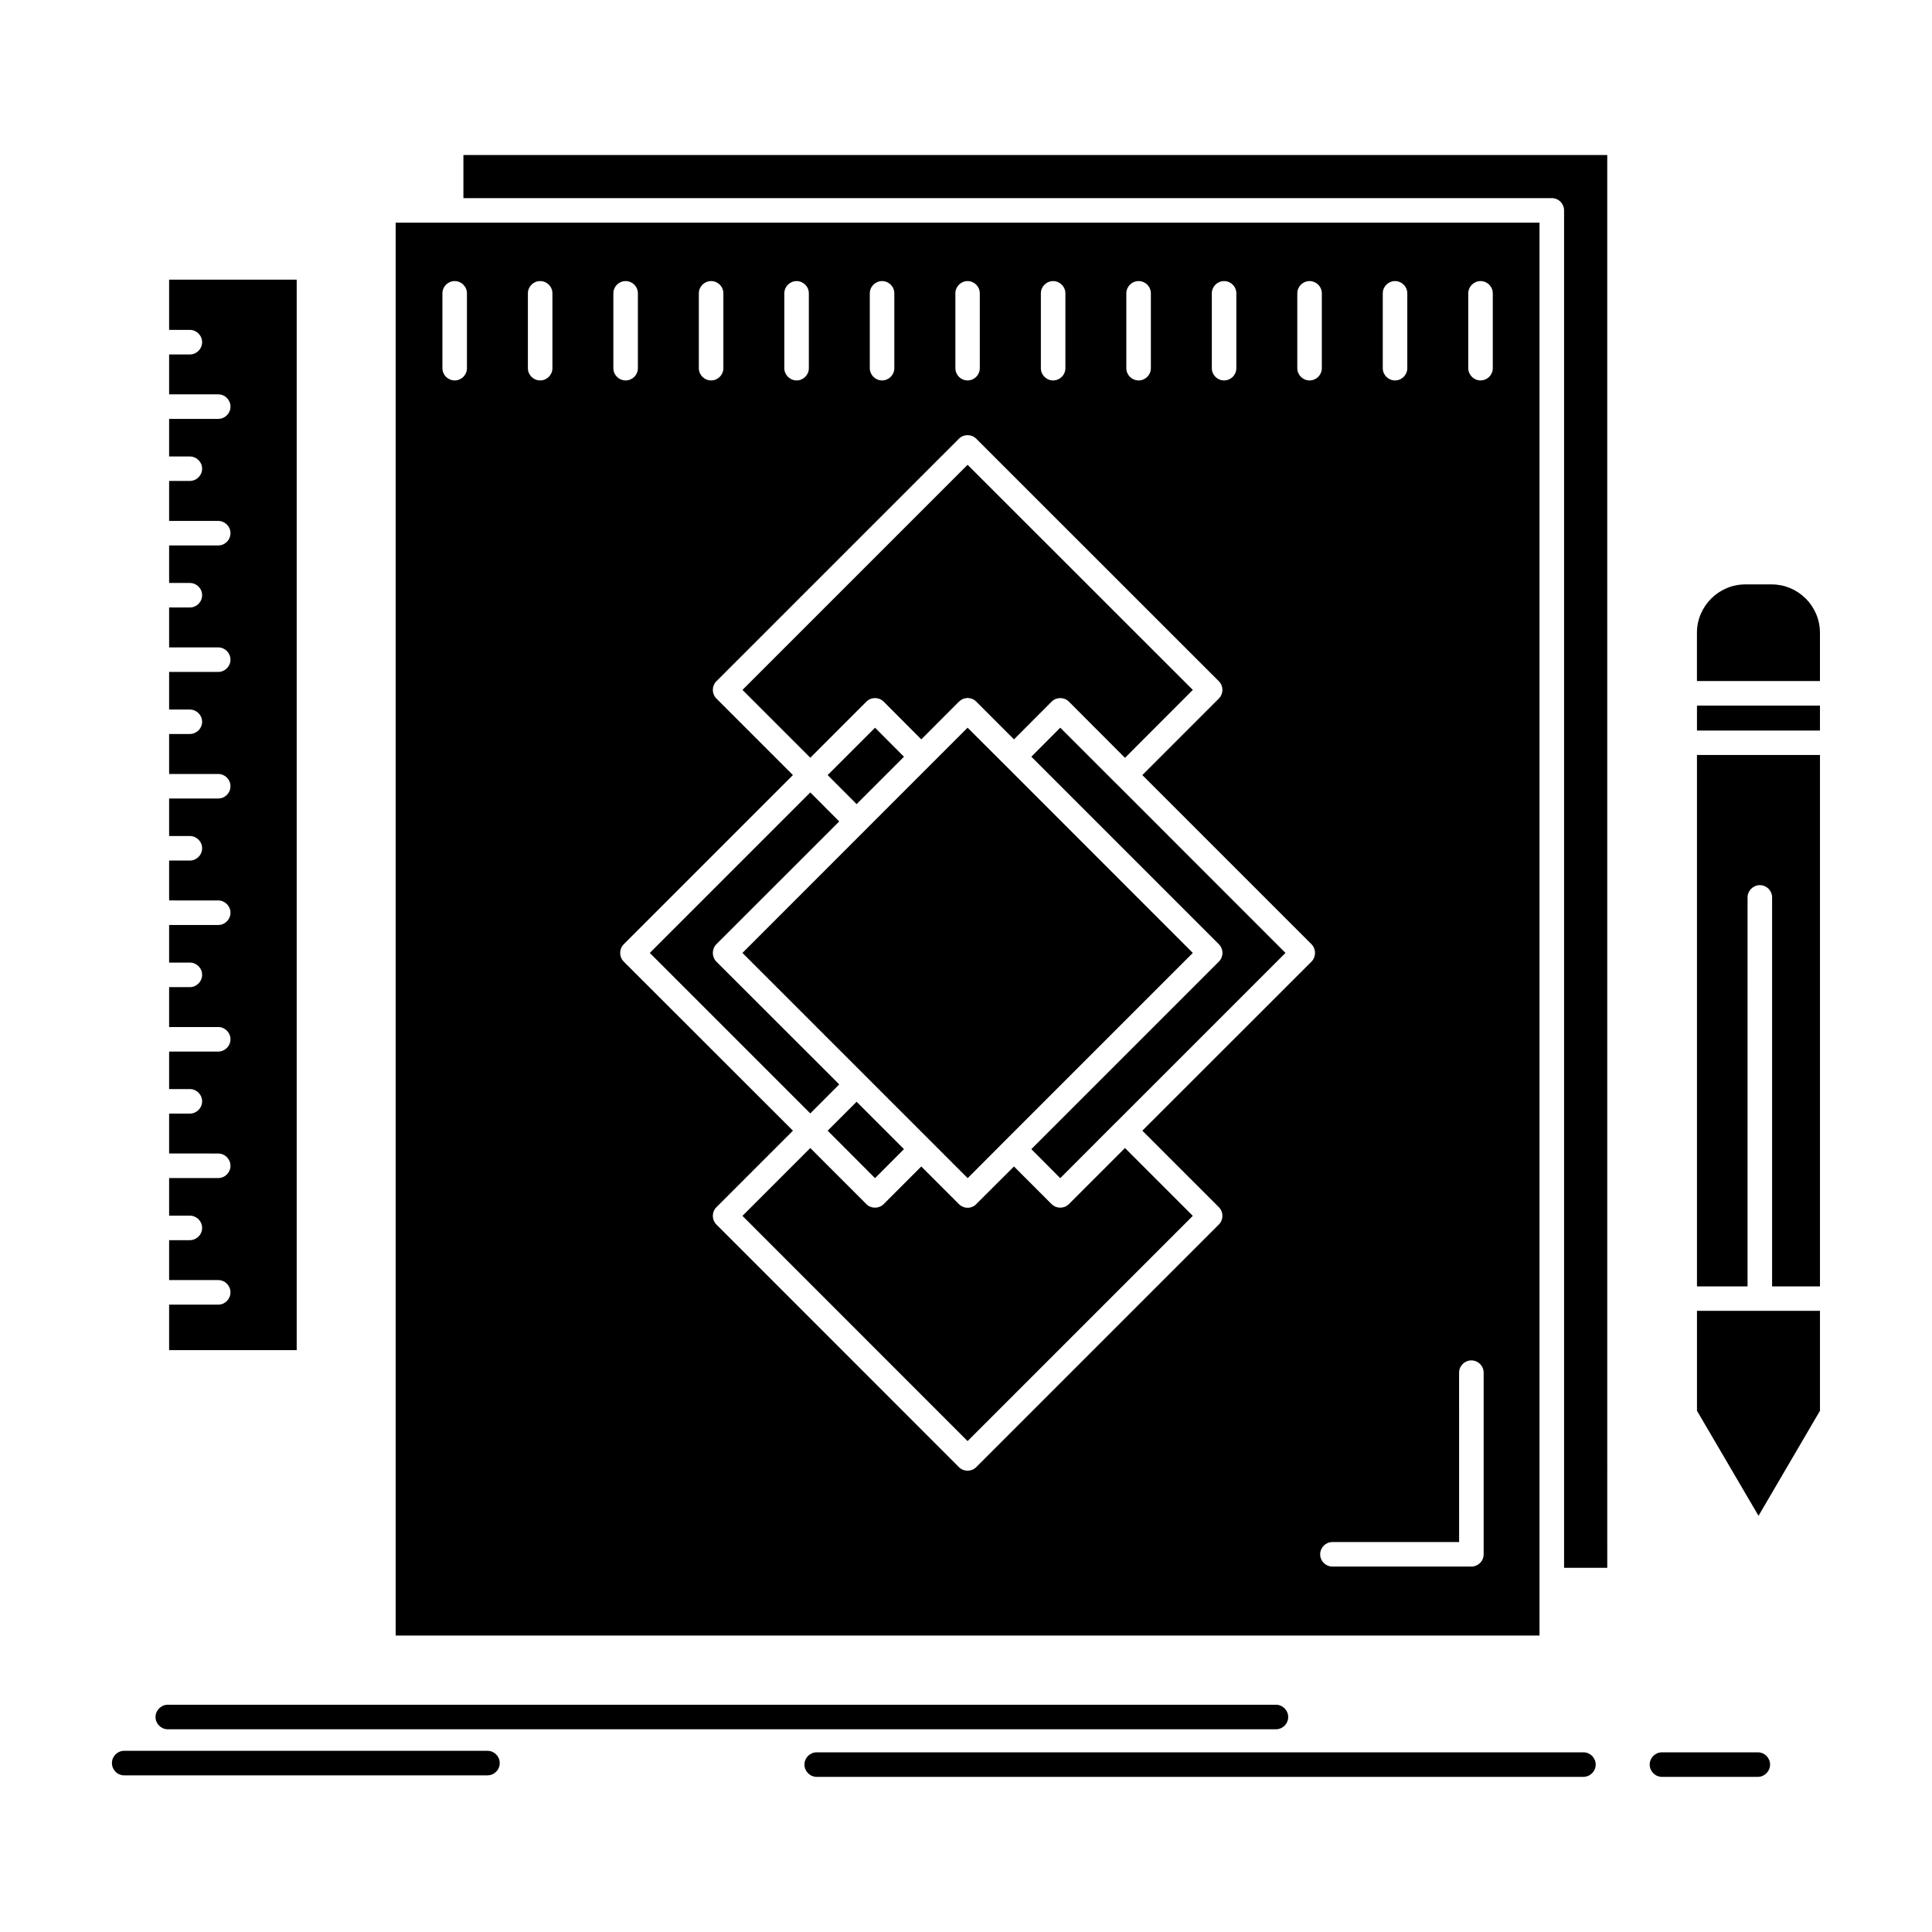
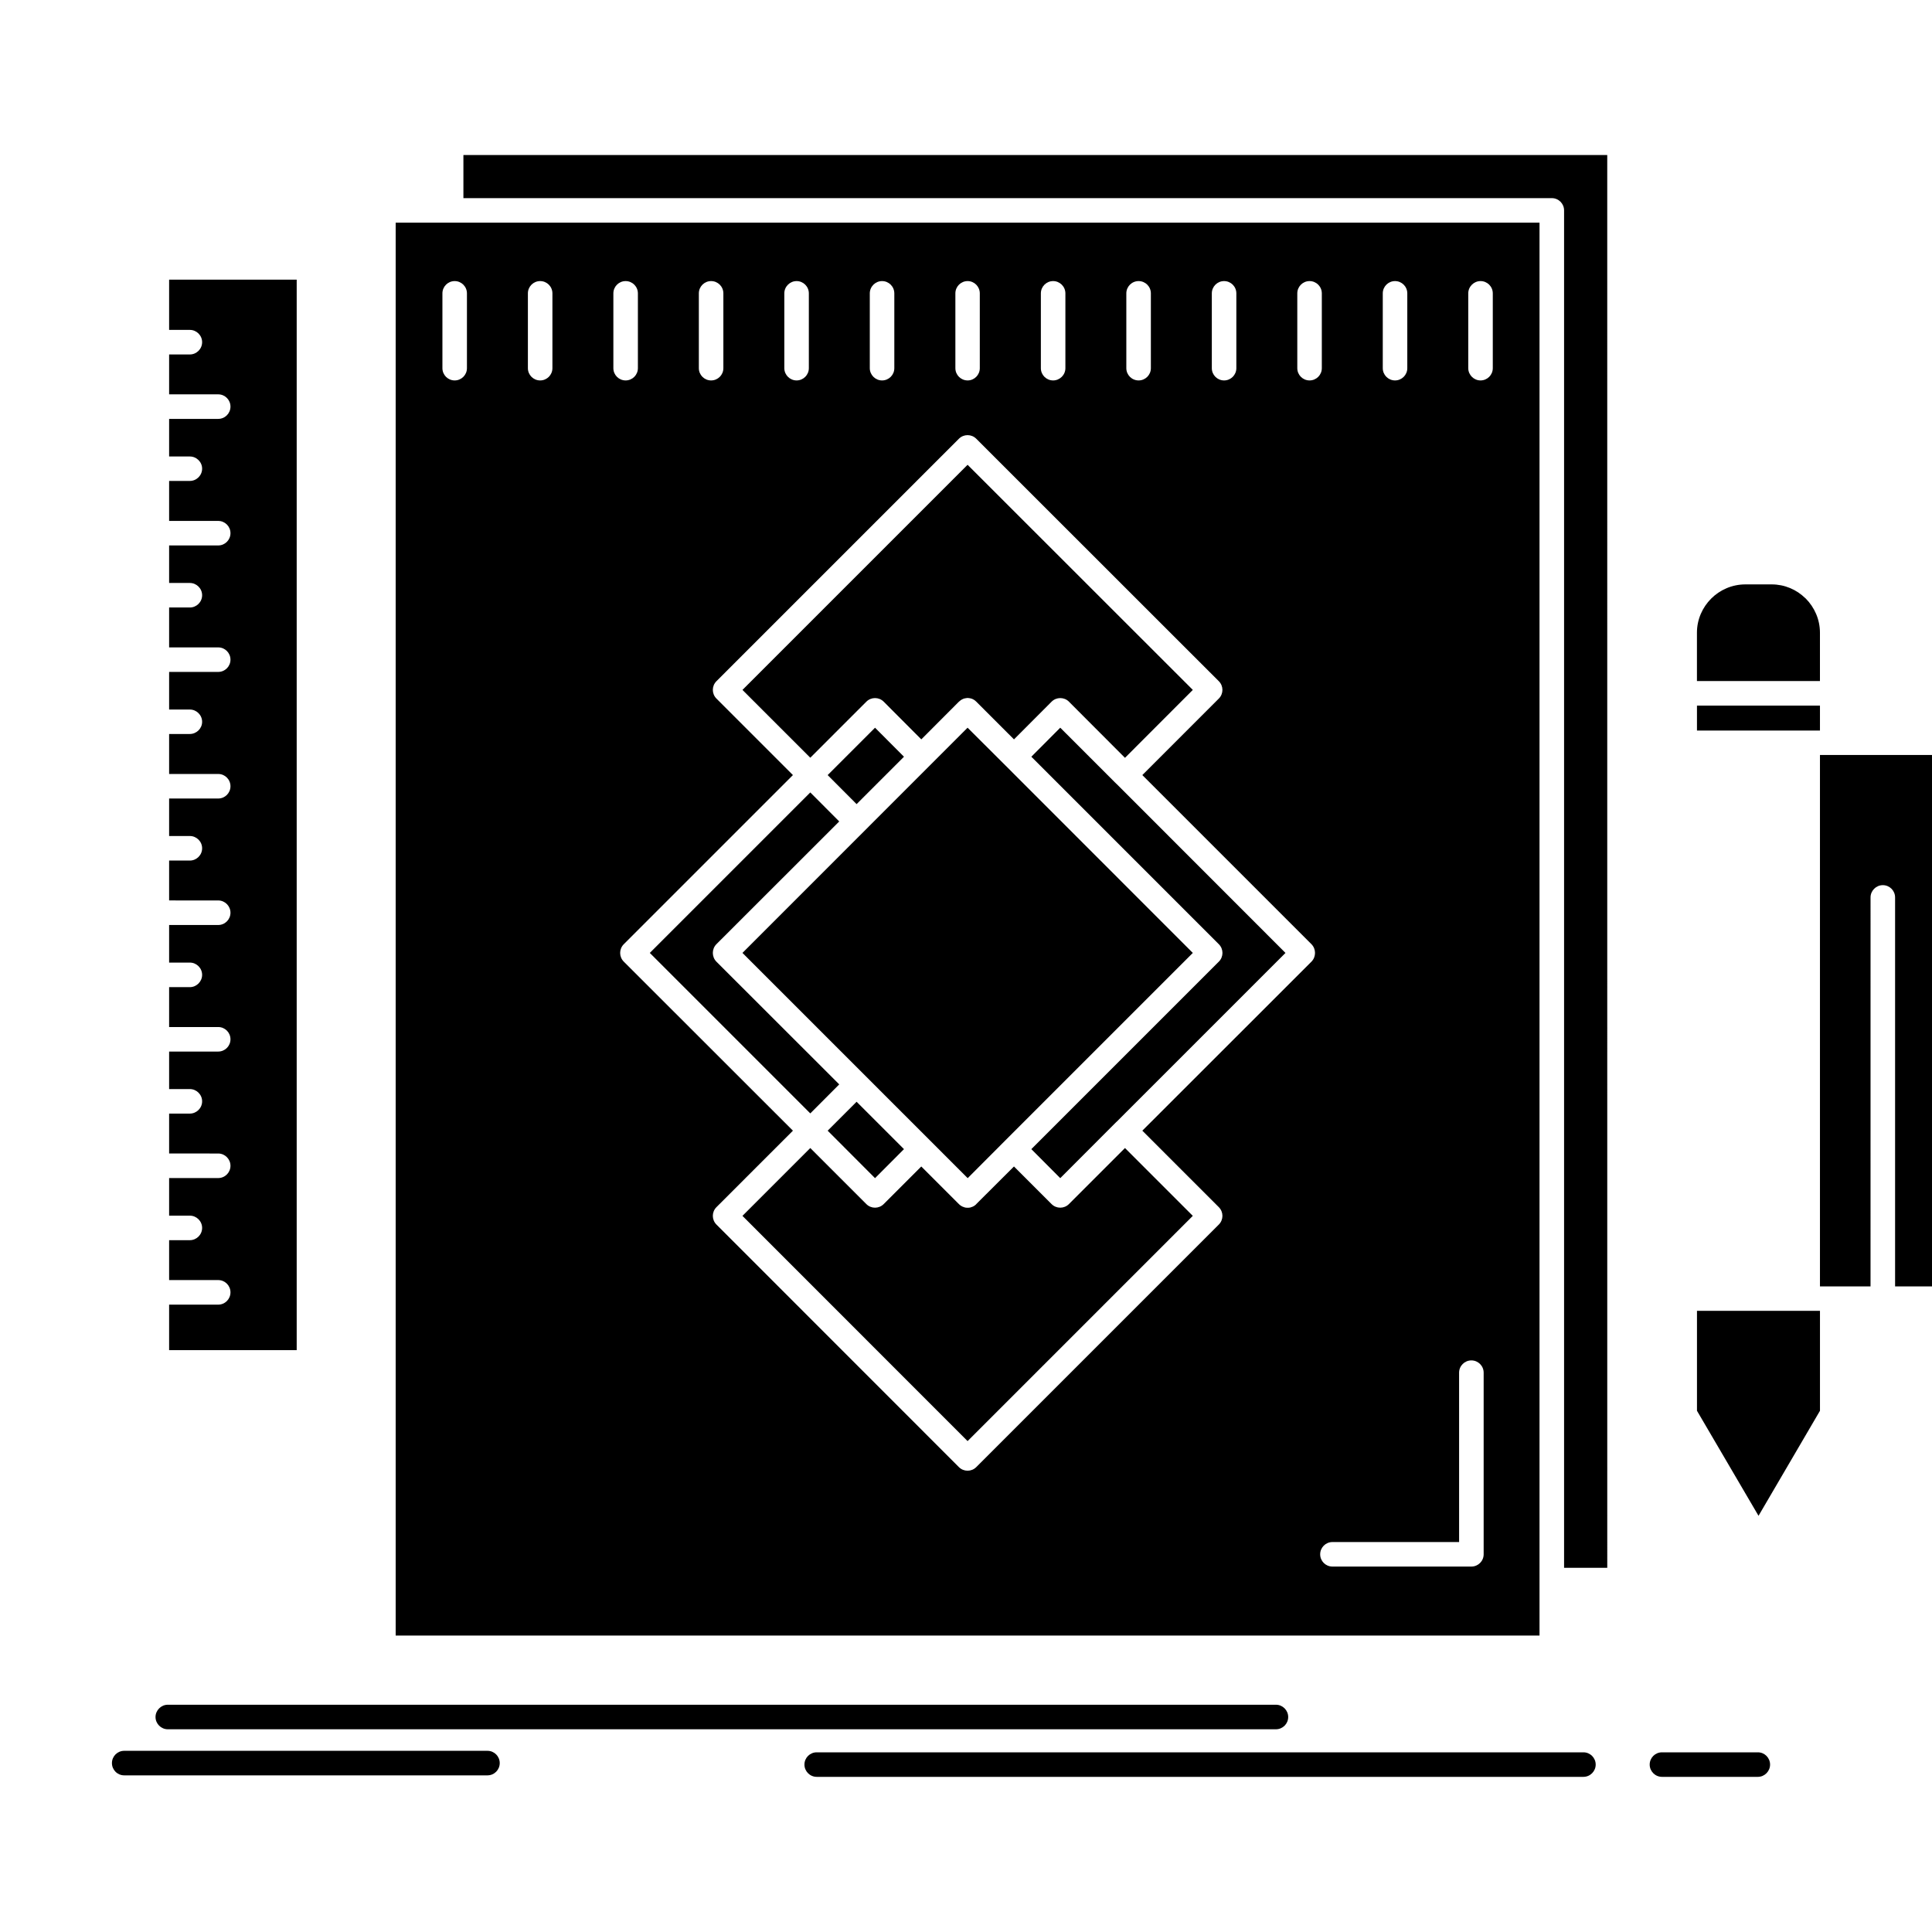
<svg xmlns="http://www.w3.org/2000/svg" fill="#000000" width="800px" height="800px" version="1.1" viewBox="144 144 512 512">
-   <path d="m363.34 443.64 12.555 12.582 7.668-7.691-12.555-12.555zm-4.602-89.637-42.531 42.531 42.531 42.531 7.668-7.691-32.566-32.539c-1.242-1.27-1.242-3.332 0-4.602l32.566-32.539zm17.156-17.152-12.555 12.555 7.668 7.691 12.555-12.555zm108.77 59.684-44.75-44.777-0.078-0.055-14.855-14.855-7.664 7.691 49.695 49.695c1.27 1.27 1.27 3.332 0 4.602l-49.695 49.695 7.664 7.691 14.855-14.883 0.078-0.055zm-42.531 51.703-14.855 14.855c-1.27 1.27-3.332 1.27-4.598 0l-9.965-9.965-9.992 9.965-0.055 0.078-0.055 0.055-0.078 0.051-0.055 0.055-0.051 0.055-0.078 0.055-0.055 0.027-0.078 0.051-0.055 0.055-0.078 0.027-0.078 0.055-0.051 0.027-0.078 0.051-0.078 0.027-0.051 0.027h-0.027l-0.055 0.027-0.234 0.082-0.078 0.023-0.055 0.027-0.156 0.055h-0.078l-0.078 0.027h-0.156l-0.078 0.027h-0.609l-0.078-0.027h-0.156l-0.078-0.027h-0.078l-0.156-0.055-0.055-0.027h-0.027l-0.051-0.023h-0.027l-0.055-0.027-0.234-0.082-0.055-0.027-0.078-0.027-0.078-0.051-0.055-0.027h-0.027l-0.055-0.055-0.078-0.027-0.055-0.055-0.078-0.051-0.055-0.027-0.078-0.055-0.109-0.109h-0.027l-0.055-0.051-0.055-0.055-0.055-0.078h-0.027l-9.965-9.965-9.965 9.965c-1.27 1.27-3.332 1.27-4.598 0l-14.855-14.855-17.977 17.977 59.66 59.688 59.688-59.688zm-41.684 7.984 9.965-9.992 49.695-49.695-49.617-49.641-0.082-0.082-9.992-9.965-59.66 59.684zm46.281-106.82 44.832 44.832c1.242 1.27 1.242 3.332 0 4.602l-44.832 44.805 20.273 20.273c1.27 1.27 1.27 3.332 0 4.602l-64.285 64.285c-1.27 1.27-3.328 1.27-4.598 0l-64.258-64.285c-1.27-1.27-1.27-3.332 0-4.602l20.273-20.273-44.832-44.805c-1.27-1.27-1.27-3.332 0-4.602l44.832-44.832-20.273-20.277c-1.27-1.27-1.27-3.328 0-4.598l64.258-64.258c1.27-1.27 3.332-1.27 4.598 0l64.285 64.258c1.27 1.27 1.27 3.332 0 4.598zm-19.453-19.453 14.855 14.883 17.977-18-59.688-59.66-59.66 59.66 17.977 17.973 14.855-14.855c1.27-1.27 3.328-1.27 4.598 0l9.965 9.992 9.965-9.992h0.027l0.164-0.164h0.027l0.055-0.051 0.055-0.055 0.078-0.055 0.055-0.055 0.078-0.027 0.055-0.051 0.078-0.055 0.055-0.027h0.027l0.055-0.055 0.078-0.027 0.078-0.023 0.055-0.055 0.234-0.082 0.055-0.027h0.027l0.051-0.027h0.082l0.156-0.055h0.078l0.078-0.027h0.078l0.078-0.027h0.16l0.055-0.027h0.316l0.078 0.027h0.156l0.078 0.027h0.078l0.078 0.027h0.078l0.156 0.055h0.055l0.312 0.109 0.055 0.027h0.027l0.051 0.055 0.078 0.023 0.078 0.027 0.051 0.055 0.078 0.027 0.078 0.055 0.055 0.051 0.078 0.027 0.055 0.055 0.078 0.055 0.051 0.055 0.055 0.051 0.078 0.055 10.102 10.102 9.965-9.992c1.273-1.27 3.336-1.27 4.606 0zm142.66-144.86h-303.13v11.418h288.44c1.797 0 3.25 1.453 3.25 3.25v359.73h11.445zm-17.949 17.922h-303.13v374.43h303.13v-374.43zm-329.36 15.094h-33.809v13.32h5.496c1.77 0 3.25 1.457 3.25 3.254s-1.48 3.254-3.25 3.254h-5.496v10.574l13.008-0.004c1.797 0 3.25 1.453 3.25 3.25s-1.453 3.254-3.25 3.254h-13.008v9.965h5.496c1.77 0 3.25 1.457 3.25 3.223 0 1.797-1.48 3.254-3.25 3.254h-5.496v10.598h13.008c1.797 0 3.25 1.453 3.25 3.25 0 1.797-1.453 3.25-3.25 3.25l-13.008 0.004v9.941h5.496c1.77 0 3.25 1.453 3.25 3.25s-1.48 3.25-3.25 3.25h-5.496v10.574h13.008c1.797 0 3.25 1.453 3.25 3.25s-1.453 3.25-3.25 3.25l-13.008 0.004v9.965h5.496c1.77 0 3.25 1.453 3.25 3.254 0 1.77-1.48 3.223-3.25 3.223h-5.496v10.602l13.008-0.004c1.797 0 3.25 1.453 3.25 3.254 0 1.797-1.453 3.25-3.25 3.25h-13.008v9.938h5.496c1.77 0 3.25 1.453 3.25 3.254 0 1.797-1.48 3.25-3.25 3.25h-5.496v10.57l13.008 0.004c1.797 0 3.25 1.48 3.25 3.25 0 1.797-1.453 3.254-3.25 3.254l-13.008-0.004v9.965h5.496c1.77 0 3.25 1.457 3.25 3.254 0 1.77-1.48 3.254-3.25 3.254h-5.496v10.574l13.008-0.004c1.797 0 3.25 1.453 3.25 3.25 0 1.797-1.453 3.25-3.25 3.25l-13.008 0.004v9.938h5.496c1.77 0 3.25 1.453 3.25 3.25s-1.48 3.25-3.25 3.25h-5.496v10.574l13.008 0.004c1.797 0 3.25 1.48 3.25 3.25 0 1.797-1.453 3.254-3.25 3.254h-13.008v9.965h5.496c1.77 0 3.25 1.453 3.25 3.25s-1.48 3.25-3.25 3.25h-5.496v10.57l13.008 0.004c1.797 0 3.25 1.457 3.25 3.254s-1.453 3.254-3.25 3.254l-13.008-0.004v12.055h33.809zm403.68 112.89h-32.594v6.609h32.594zm-32.59 160.39v26.484l16.309 27.836 16.285-27.836v-26.484zm32.59-147.31h-32.594v140.84h13.402l0.004-103.09c0-1.797 1.48-3.25 3.254-3.25 1.797 0 3.25 1.453 3.25 3.25v103.09h12.688v-140.84zm-95.633 163.7c0-1.797 1.457-3.254 3.254-3.254s3.254 1.453 3.254 3.254v48.133c0 1.797-1.457 3.25-3.254 3.25h-36.82c-1.797 0-3.25-1.453-3.25-3.25s1.453-3.25 3.25-3.25h33.57zm-269.43-286.03c0-1.797 1.453-3.254 3.25-3.254s3.25 1.453 3.25 3.254v19.824c0 1.797-1.453 3.25-3.25 3.25s-3.25-1.453-3.25-3.25zm22.652 0c0-1.797 1.453-3.254 3.25-3.254s3.25 1.453 3.25 3.254v19.824c0 1.797-1.453 3.25-3.25 3.25s-3.25-1.453-3.25-3.25zm22.652 0c0-1.797 1.453-3.254 3.25-3.254s3.25 1.453 3.25 3.254v19.824c0 1.797-1.453 3.25-3.25 3.25s-3.25-1.453-3.25-3.25zm22.652 0c0-1.797 1.453-3.254 3.25-3.254 1.797 0 3.25 1.453 3.25 3.254v19.824c0 1.797-1.453 3.25-3.25 3.25-1.797 0-3.25-1.453-3.25-3.25zm22.652 0c0-1.797 1.48-3.254 3.25-3.254 1.797 0 3.25 1.453 3.25 3.254v19.824c0 1.797-1.453 3.25-3.25 3.25-1.77 0-3.25-1.453-3.25-3.25zm22.652 0c0-1.797 1.48-3.254 3.25-3.254 1.797 0 3.25 1.453 3.25 3.254v19.824c0 1.797-1.453 3.25-3.25 3.25-1.77 0-3.25-1.453-3.25-3.25zm22.68 0c0-1.797 1.453-3.254 3.25-3.254 1.77 0 3.223 1.453 3.223 3.254v19.824c0 1.797-1.453 3.25-3.223 3.25-1.797 0-3.25-1.453-3.25-3.25zm22.656 0c0-1.797 1.453-3.254 3.25-3.254 1.773 0 3.25 1.453 3.25 3.254v19.824c0 1.797-1.48 3.25-3.25 3.25-1.797 0-3.25-1.453-3.25-3.25zm22.648 0c0-1.797 1.453-3.254 3.254-3.254 1.797 0 3.25 1.453 3.25 3.254v19.824c0 1.797-1.453 3.25-3.25 3.25s-3.254-1.453-3.254-3.25zm22.656 0c0-1.797 1.453-3.254 3.25-3.254s3.25 1.453 3.25 3.254v19.824c0 1.797-1.453 3.25-3.25 3.25s-3.25-1.453-3.25-3.25zm22.652 0c0-1.797 1.453-3.254 3.25-3.254s3.25 1.453 3.25 3.254v19.824c0 1.797-1.453 3.25-3.25 3.25s-3.25-1.453-3.25-3.25zm22.652 0c0-1.797 1.453-3.254 3.25-3.254 1.797 0 3.25 1.453 3.25 3.254v19.824c0 1.797-1.453 3.25-3.25 3.25-1.797 0-3.25-1.453-3.25-3.25zm22.656 0c0-1.797 1.48-3.254 3.25-3.254 1.797 0 3.25 1.453 3.25 3.254v19.824c0 1.797-1.453 3.25-3.25 3.25-1.77 0-3.25-1.453-3.25-3.25zm-344.64 380.53c-1.77 0-3.25-1.453-3.25-3.25 0-1.77 1.48-3.254 3.25-3.254h293.67c1.797 0 3.25 1.48 3.25 3.254 0 1.797-1.453 3.25-3.25 3.25zm171.97 12.609c-1.797 0-3.25-1.48-3.25-3.25 0-1.797 1.453-3.25 3.25-3.25h203.19c1.797 0 3.25 1.453 3.25 3.25 0 1.77-1.453 3.25-3.25 3.25zm224 0c-1.797 0-3.25-1.48-3.25-3.25 0-1.797 1.453-3.25 3.25-3.25h25.43c1.77 0 3.223 1.453 3.223 3.25 0 1.77-1.453 3.25-3.223 3.25zm-407.52-0.395c-1.797 0-3.25-1.453-3.25-3.254 0-1.797 1.453-3.25 3.25-3.25h96.27c1.797 0 3.25 1.453 3.25 3.25s-1.453 3.254-3.25 3.254zm449.39-290v-12.82c0-3.516-1.453-6.715-3.754-9.043l-0.156-0.133c-2.301-2.246-5.445-3.621-8.883-3.621h-6.981c-3.516 0-6.742 1.453-9.043 3.754-2.324 2.324-3.781 5.523-3.781 9.043v12.82z" fill-rule="evenodd" />
+   <path d="m363.34 443.64 12.555 12.582 7.668-7.691-12.555-12.555zm-4.602-89.637-42.531 42.531 42.531 42.531 7.668-7.691-32.566-32.539c-1.242-1.27-1.242-3.332 0-4.602l32.566-32.539zm17.156-17.152-12.555 12.555 7.668 7.691 12.555-12.555zm108.77 59.684-44.75-44.777-0.078-0.055-14.855-14.855-7.664 7.691 49.695 49.695c1.27 1.27 1.27 3.332 0 4.602l-49.695 49.695 7.664 7.691 14.855-14.883 0.078-0.055zm-42.531 51.703-14.855 14.855c-1.27 1.27-3.332 1.27-4.598 0l-9.965-9.965-9.992 9.965-0.055 0.078-0.055 0.055-0.078 0.051-0.055 0.055-0.051 0.055-0.078 0.055-0.055 0.027-0.078 0.051-0.055 0.055-0.078 0.027-0.078 0.055-0.051 0.027-0.078 0.051-0.078 0.027-0.051 0.027h-0.027l-0.055 0.027-0.234 0.082-0.078 0.023-0.055 0.027-0.156 0.055h-0.078l-0.078 0.027h-0.156l-0.078 0.027h-0.609l-0.078-0.027h-0.156l-0.078-0.027h-0.078l-0.156-0.055-0.055-0.027h-0.027l-0.051-0.023h-0.027l-0.055-0.027-0.234-0.082-0.055-0.027-0.078-0.027-0.078-0.051-0.055-0.027h-0.027l-0.055-0.055-0.078-0.027-0.055-0.055-0.078-0.051-0.055-0.027-0.078-0.055-0.109-0.109h-0.027l-0.055-0.051-0.055-0.055-0.055-0.078h-0.027l-9.965-9.965-9.965 9.965c-1.27 1.27-3.332 1.27-4.598 0l-14.855-14.855-17.977 17.977 59.66 59.688 59.688-59.688zm-41.684 7.984 9.965-9.992 49.695-49.695-49.617-49.641-0.082-0.082-9.992-9.965-59.66 59.684zm46.281-106.82 44.832 44.832c1.242 1.27 1.242 3.332 0 4.602l-44.832 44.805 20.273 20.273c1.27 1.27 1.27 3.332 0 4.602l-64.285 64.285c-1.27 1.27-3.328 1.27-4.598 0l-64.258-64.285c-1.27-1.27-1.27-3.332 0-4.602l20.273-20.273-44.832-44.805c-1.27-1.27-1.27-3.332 0-4.602l44.832-44.832-20.273-20.277c-1.27-1.27-1.27-3.328 0-4.598l64.258-64.258c1.27-1.27 3.332-1.27 4.598 0l64.285 64.258c1.27 1.27 1.27 3.332 0 4.598zm-19.453-19.453 14.855 14.883 17.977-18-59.688-59.66-59.66 59.66 17.977 17.973 14.855-14.855c1.27-1.27 3.328-1.27 4.598 0l9.965 9.992 9.965-9.992h0.027l0.164-0.164h0.027l0.055-0.051 0.055-0.055 0.078-0.055 0.055-0.055 0.078-0.027 0.055-0.051 0.078-0.055 0.055-0.027h0.027l0.055-0.055 0.078-0.027 0.078-0.023 0.055-0.055 0.234-0.082 0.055-0.027h0.027l0.051-0.027h0.082l0.156-0.055h0.078l0.078-0.027h0.078l0.078-0.027h0.16l0.055-0.027h0.316l0.078 0.027h0.156l0.078 0.027h0.078l0.078 0.027h0.078l0.156 0.055h0.055l0.312 0.109 0.055 0.027h0.027l0.051 0.055 0.078 0.023 0.078 0.027 0.051 0.055 0.078 0.027 0.078 0.055 0.055 0.051 0.078 0.027 0.055 0.055 0.078 0.055 0.051 0.055 0.055 0.051 0.078 0.055 10.102 10.102 9.965-9.992c1.273-1.27 3.336-1.27 4.606 0zm142.66-144.86h-303.13v11.418h288.44c1.797 0 3.25 1.453 3.25 3.25v359.73h11.445zm-17.949 17.922h-303.13v374.43h303.13v-374.43zm-329.36 15.094h-33.809v13.32h5.496c1.77 0 3.25 1.457 3.25 3.254s-1.48 3.254-3.25 3.254h-5.496v10.574l13.008-0.004c1.797 0 3.25 1.453 3.25 3.25s-1.453 3.254-3.25 3.254h-13.008v9.965h5.496c1.77 0 3.25 1.457 3.25 3.223 0 1.797-1.48 3.254-3.25 3.254h-5.496v10.598h13.008c1.797 0 3.25 1.453 3.25 3.25 0 1.797-1.453 3.25-3.25 3.25l-13.008 0.004v9.941h5.496c1.77 0 3.25 1.453 3.25 3.25s-1.48 3.25-3.25 3.25h-5.496v10.574h13.008c1.797 0 3.25 1.453 3.25 3.25s-1.453 3.25-3.25 3.25l-13.008 0.004v9.965h5.496c1.77 0 3.25 1.453 3.25 3.254 0 1.77-1.48 3.223-3.25 3.223h-5.496v10.602l13.008-0.004c1.797 0 3.25 1.453 3.25 3.254 0 1.797-1.453 3.25-3.25 3.25h-13.008v9.938h5.496c1.77 0 3.25 1.453 3.25 3.254 0 1.797-1.48 3.25-3.25 3.25h-5.496v10.57l13.008 0.004c1.797 0 3.25 1.48 3.25 3.25 0 1.797-1.453 3.254-3.25 3.254l-13.008-0.004v9.965h5.496c1.77 0 3.25 1.457 3.25 3.254 0 1.77-1.48 3.254-3.25 3.254h-5.496v10.574l13.008-0.004c1.797 0 3.25 1.453 3.25 3.25 0 1.797-1.453 3.25-3.25 3.25l-13.008 0.004v9.938h5.496c1.77 0 3.25 1.453 3.25 3.25s-1.48 3.25-3.25 3.25h-5.496v10.574l13.008 0.004c1.797 0 3.25 1.48 3.25 3.25 0 1.797-1.453 3.254-3.25 3.254h-13.008v9.965h5.496c1.77 0 3.25 1.453 3.25 3.25s-1.48 3.25-3.25 3.25h-5.496v10.57l13.008 0.004c1.797 0 3.25 1.457 3.25 3.254s-1.453 3.254-3.25 3.254l-13.008-0.004v12.055h33.809zm403.68 112.89h-32.594v6.609h32.594zm-32.59 160.39v26.484l16.309 27.836 16.285-27.836v-26.484zm32.59-147.31v140.84h13.402l0.004-103.09c0-1.797 1.48-3.25 3.254-3.25 1.797 0 3.25 1.453 3.25 3.25v103.09h12.688v-140.84zm-95.633 163.7c0-1.797 1.457-3.254 3.254-3.254s3.254 1.453 3.254 3.254v48.133c0 1.797-1.457 3.25-3.254 3.25h-36.82c-1.797 0-3.25-1.453-3.25-3.25s1.453-3.25 3.25-3.25h33.57zm-269.43-286.03c0-1.797 1.453-3.254 3.25-3.254s3.25 1.453 3.25 3.254v19.824c0 1.797-1.453 3.25-3.25 3.25s-3.25-1.453-3.25-3.25zm22.652 0c0-1.797 1.453-3.254 3.25-3.254s3.25 1.453 3.25 3.254v19.824c0 1.797-1.453 3.25-3.25 3.25s-3.25-1.453-3.25-3.25zm22.652 0c0-1.797 1.453-3.254 3.25-3.254s3.25 1.453 3.25 3.254v19.824c0 1.797-1.453 3.25-3.25 3.25s-3.25-1.453-3.25-3.25zm22.652 0c0-1.797 1.453-3.254 3.25-3.254 1.797 0 3.25 1.453 3.25 3.254v19.824c0 1.797-1.453 3.25-3.25 3.25-1.797 0-3.25-1.453-3.25-3.25zm22.652 0c0-1.797 1.48-3.254 3.25-3.254 1.797 0 3.25 1.453 3.25 3.254v19.824c0 1.797-1.453 3.25-3.25 3.25-1.77 0-3.25-1.453-3.25-3.25zm22.652 0c0-1.797 1.48-3.254 3.25-3.254 1.797 0 3.25 1.453 3.25 3.254v19.824c0 1.797-1.453 3.25-3.25 3.25-1.77 0-3.25-1.453-3.25-3.25zm22.68 0c0-1.797 1.453-3.254 3.25-3.254 1.77 0 3.223 1.453 3.223 3.254v19.824c0 1.797-1.453 3.25-3.223 3.25-1.797 0-3.25-1.453-3.25-3.25zm22.656 0c0-1.797 1.453-3.254 3.25-3.254 1.773 0 3.25 1.453 3.25 3.254v19.824c0 1.797-1.48 3.25-3.25 3.25-1.797 0-3.25-1.453-3.25-3.25zm22.648 0c0-1.797 1.453-3.254 3.254-3.254 1.797 0 3.25 1.453 3.25 3.254v19.824c0 1.797-1.453 3.25-3.25 3.25s-3.254-1.453-3.254-3.25zm22.656 0c0-1.797 1.453-3.254 3.25-3.254s3.25 1.453 3.25 3.254v19.824c0 1.797-1.453 3.25-3.25 3.25s-3.25-1.453-3.25-3.25zm22.652 0c0-1.797 1.453-3.254 3.25-3.254s3.25 1.453 3.25 3.254v19.824c0 1.797-1.453 3.25-3.25 3.25s-3.25-1.453-3.25-3.25zm22.652 0c0-1.797 1.453-3.254 3.25-3.254 1.797 0 3.25 1.453 3.25 3.254v19.824c0 1.797-1.453 3.25-3.25 3.25-1.797 0-3.25-1.453-3.25-3.25zm22.656 0c0-1.797 1.48-3.254 3.25-3.254 1.797 0 3.25 1.453 3.25 3.254v19.824c0 1.797-1.453 3.25-3.25 3.25-1.77 0-3.25-1.453-3.25-3.25zm-344.64 380.53c-1.77 0-3.25-1.453-3.25-3.25 0-1.77 1.48-3.254 3.25-3.254h293.67c1.797 0 3.25 1.48 3.25 3.254 0 1.797-1.453 3.25-3.25 3.25zm171.97 12.609c-1.797 0-3.25-1.48-3.25-3.25 0-1.797 1.453-3.25 3.25-3.25h203.19c1.797 0 3.25 1.453 3.25 3.25 0 1.77-1.453 3.25-3.25 3.25zm224 0c-1.797 0-3.25-1.48-3.25-3.25 0-1.797 1.453-3.25 3.25-3.25h25.43c1.77 0 3.223 1.453 3.223 3.25 0 1.77-1.453 3.25-3.223 3.25zm-407.52-0.395c-1.797 0-3.25-1.453-3.25-3.254 0-1.797 1.453-3.25 3.25-3.25h96.27c1.797 0 3.25 1.453 3.25 3.25s-1.453 3.254-3.25 3.254zm449.39-290v-12.82c0-3.516-1.453-6.715-3.754-9.043l-0.156-0.133c-2.301-2.246-5.445-3.621-8.883-3.621h-6.981c-3.516 0-6.742 1.453-9.043 3.754-2.324 2.324-3.781 5.523-3.781 9.043v12.82z" fill-rule="evenodd" />
</svg>